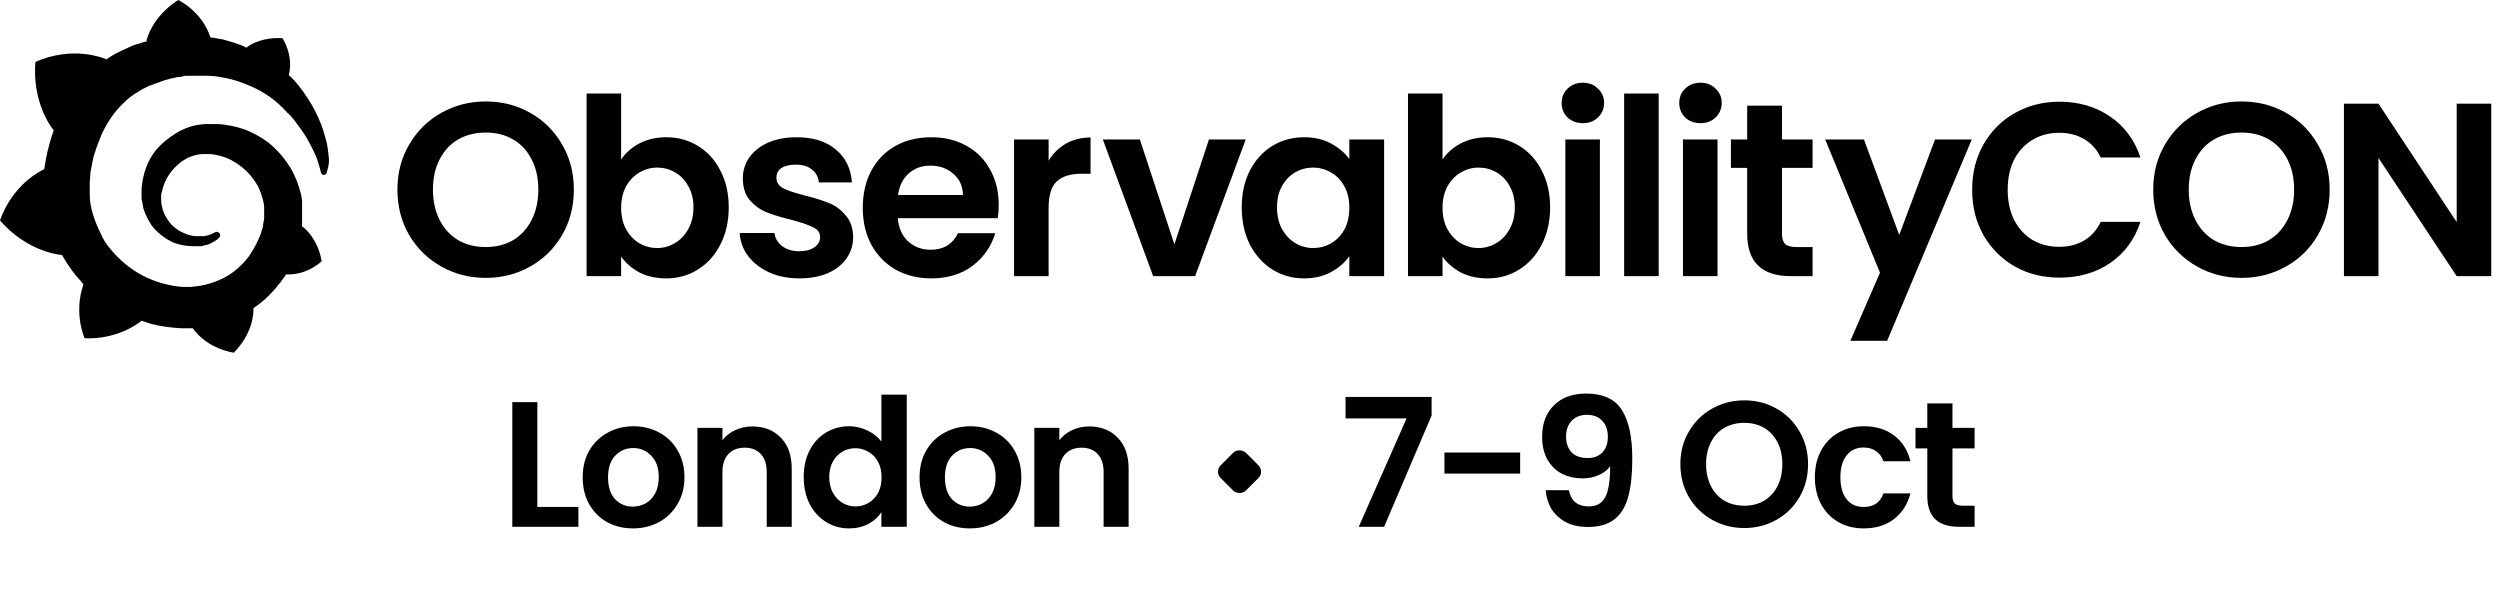
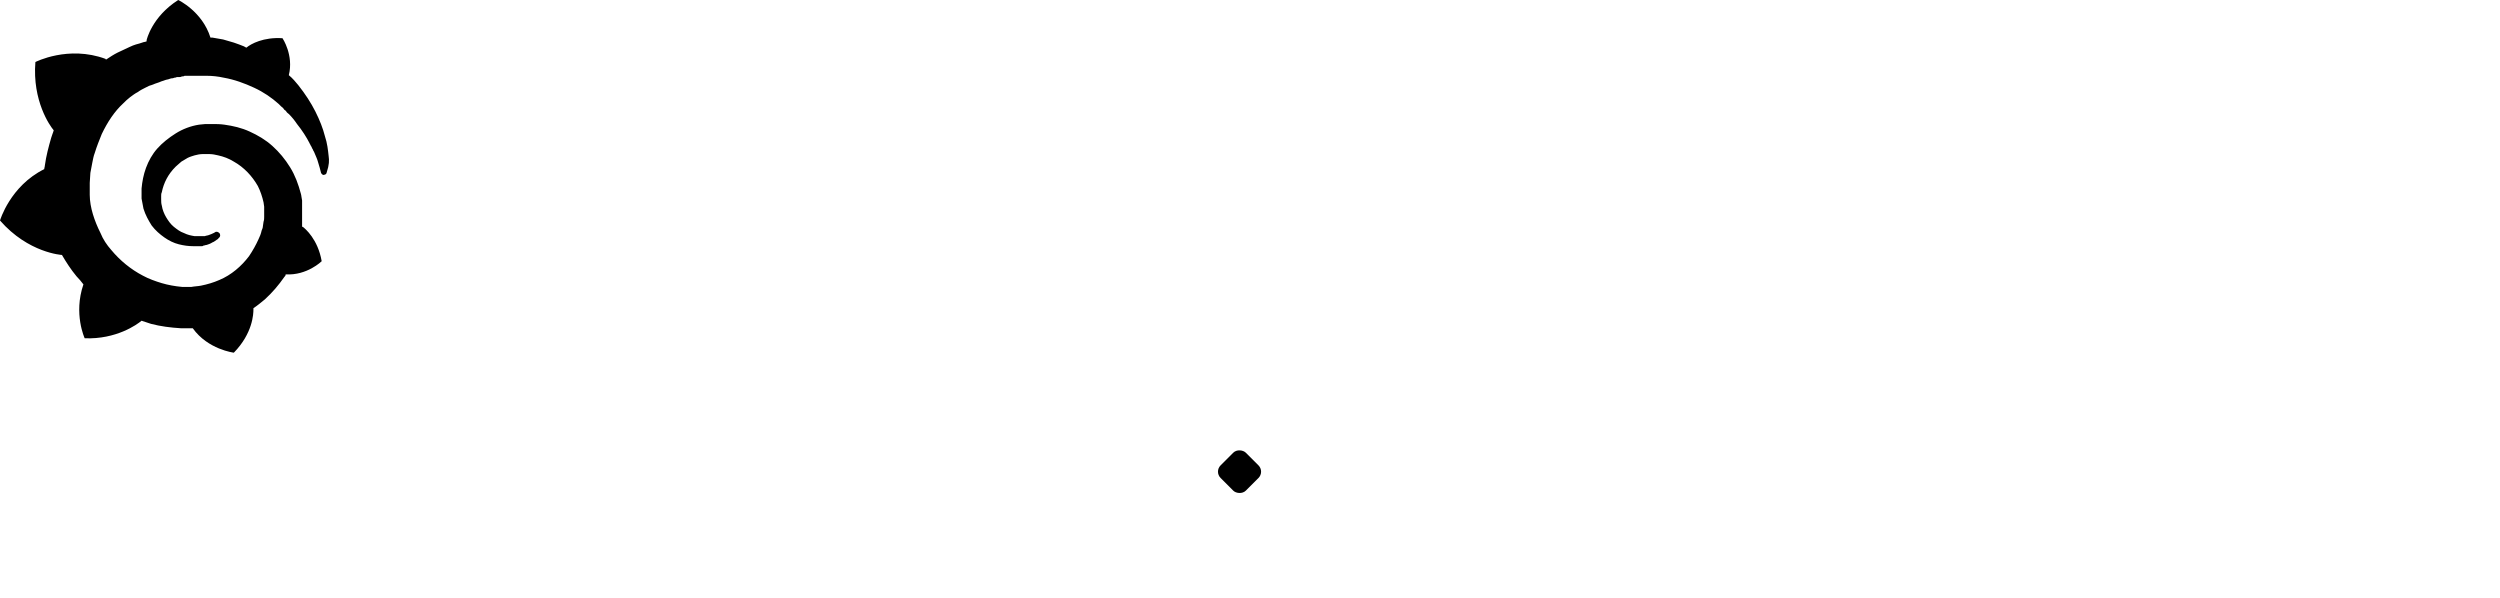
<svg xmlns="http://www.w3.org/2000/svg" width="280" height="67" viewBox="0 0 280 67" fill="none">
-   <path d="M212.714 26.314L216.722 15.619H220.839L211.36 38.171H207.243L210.559 30.543L204.423 15.619H208.762L212.714 26.314ZM69.568 17.857C70.065 17.121 70.747 16.522 71.613 16.061C72.497 15.601 73.502 15.371 74.626 15.371C75.934 15.371 77.114 15.693 78.164 16.338C79.232 16.983 80.07 17.904 80.678 19.102C81.305 20.281 81.618 21.654 81.618 23.22C81.618 24.786 81.305 26.177 80.678 27.393C80.07 28.59 79.232 29.52 78.164 30.184C77.114 30.847 75.934 31.179 74.626 31.179C73.483 31.179 72.479 30.958 71.613 30.516C70.766 30.055 70.084 29.465 69.568 28.747V30.93H65.699V10.479H69.568V17.857ZM89.253 15.371C91.076 15.371 92.532 15.832 93.619 16.753C94.706 17.656 95.304 18.88 95.415 20.428H91.712C91.656 19.82 91.398 19.341 90.938 18.991C90.496 18.623 89.897 18.439 89.141 18.439C88.441 18.439 87.898 18.567 87.511 18.825C87.143 19.083 86.959 19.443 86.959 19.903C86.959 20.419 87.216 20.816 87.732 21.092C88.248 21.35 89.049 21.616 90.136 21.893C91.242 22.169 92.154 22.455 92.873 22.75C93.591 23.045 94.208 23.506 94.724 24.132C95.258 24.74 95.535 25.55 95.553 26.564C95.553 27.448 95.305 28.24 94.807 28.94C94.328 29.64 93.628 30.193 92.707 30.599C91.804 30.985 90.745 31.179 89.529 31.179C88.276 31.179 87.152 30.958 86.157 30.516C85.162 30.055 84.37 29.438 83.78 28.664C83.209 27.89 82.896 27.033 82.841 26.094H86.737C86.811 26.683 87.097 27.172 87.594 27.559C88.11 27.945 88.746 28.139 89.501 28.139C90.238 28.139 90.809 27.991 91.215 27.696C91.638 27.401 91.85 27.024 91.85 26.564C91.85 26.066 91.592 25.698 91.076 25.458C90.578 25.2 89.777 24.924 88.671 24.629C87.529 24.353 86.59 24.067 85.853 23.773C85.135 23.478 84.508 23.026 83.973 22.418C83.457 21.81 83.2 20.99 83.2 19.958C83.2 19.111 83.44 18.337 83.919 17.637C84.416 16.937 85.116 16.384 86.018 15.979C86.939 15.573 88.018 15.371 89.253 15.371ZM104.312 15.371C105.768 15.371 107.066 15.684 108.209 16.311C109.369 16.937 110.263 17.831 110.889 18.991C111.534 20.134 111.857 21.451 111.857 22.943C111.857 23.496 111.819 23.993 111.746 24.436H100.553C100.645 25.541 101.033 26.407 101.714 27.033C102.396 27.66 103.234 27.973 104.229 27.973C105.666 27.973 106.689 27.355 107.297 26.121H111.469C111.027 27.595 110.18 28.811 108.927 29.77C107.675 30.709 106.136 31.179 104.312 31.179C102.838 31.179 101.512 30.857 100.333 30.212C99.172 29.549 98.26 28.617 97.596 27.42C96.951 26.222 96.629 24.84 96.629 23.274C96.629 21.69 96.951 20.299 97.596 19.102C98.241 17.904 99.144 16.983 100.304 16.338C101.465 15.693 102.801 15.371 104.312 15.371ZM146.066 15.371C147.208 15.371 148.204 15.601 149.051 16.061C149.917 16.522 150.608 17.103 151.124 17.803V15.619H155.02V30.93H151.124V28.691C150.626 29.41 149.936 30.009 149.051 30.488C148.185 30.949 147.181 31.179 146.039 31.179C144.749 31.179 143.569 30.847 142.501 30.184C141.451 29.52 140.612 28.59 139.986 27.393C139.378 26.177 139.074 24.786 139.074 23.22C139.074 21.672 139.378 20.299 139.986 19.102C140.612 17.904 141.451 16.983 142.501 16.338C143.569 15.693 144.758 15.371 146.066 15.371ZM161.563 17.857C162.061 17.121 162.742 16.522 163.608 16.061C164.492 15.601 165.497 15.371 166.621 15.371C167.929 15.371 169.108 15.693 170.158 16.338C171.226 16.983 172.064 17.904 172.672 19.102C173.299 20.281 173.613 21.654 173.613 23.22C173.613 24.786 173.299 26.177 172.672 27.393C172.064 28.59 171.226 29.52 170.158 30.184C169.108 30.847 167.929 31.179 166.621 31.179C165.478 31.179 164.474 30.958 163.608 30.516C162.761 30.055 162.079 29.465 161.563 28.747V30.93H157.694V10.479H161.563V17.857ZM54.406 11.363C56.23 11.363 57.888 11.787 59.38 12.635C60.891 13.482 62.079 14.661 62.945 16.172C63.829 17.664 64.272 19.35 64.272 21.23C64.272 23.127 63.829 24.832 62.945 26.343C62.079 27.835 60.891 29.005 59.38 29.852C57.87 30.7 56.211 31.123 54.406 31.123C52.6 31.123 50.942 30.7 49.431 29.852C47.921 29.005 46.723 27.835 45.839 26.343C44.954 24.832 44.511 23.127 44.511 21.23C44.511 19.35 44.954 17.664 45.839 16.172C46.723 14.661 47.921 13.482 49.431 12.635C50.942 11.787 52.6 11.363 54.406 11.363ZM251.054 11.363C252.878 11.363 254.537 11.787 256.029 12.635C257.54 13.482 258.728 14.661 259.594 16.172C260.479 17.664 260.921 19.35 260.921 21.23C260.921 23.127 260.479 24.832 259.594 26.343C258.728 27.835 257.54 29.005 256.029 29.852C254.518 30.7 252.86 31.123 251.054 31.123C249.249 31.123 247.59 30.7 246.08 29.852C244.569 29.005 243.371 27.835 242.487 26.343C241.603 24.832 241.161 23.127 241.161 21.23C241.161 19.35 241.603 17.664 242.487 16.172C243.371 14.661 244.569 13.482 246.08 12.635C247.59 11.787 249.249 11.363 251.054 11.363ZM230.664 11.391C232.819 11.391 234.707 11.944 236.329 13.049C237.95 14.154 239.083 15.684 239.728 17.637H235.279C234.837 16.716 234.21 16.025 233.4 15.565C232.608 15.104 231.686 14.873 230.636 14.873C229.512 14.873 228.508 15.14 227.624 15.675C226.758 16.191 226.076 16.928 225.579 17.886C225.1 18.844 224.86 19.967 224.86 21.257C224.86 22.528 225.1 23.652 225.579 24.629C226.076 25.587 226.758 26.333 227.624 26.867C228.508 27.383 229.512 27.642 230.636 27.642C231.686 27.642 232.608 27.411 233.4 26.95C234.211 26.471 234.837 25.771 235.279 24.85H239.728C239.083 26.821 237.95 28.359 236.329 29.465C234.726 30.552 232.838 31.096 230.664 31.096C228.821 31.096 227.154 30.681 225.662 29.852C224.188 29.005 223.018 27.835 222.152 26.343C221.304 24.85 220.88 23.154 220.88 21.257C220.881 19.359 221.305 17.664 222.152 16.172C223.018 14.661 224.188 13.491 225.662 12.662C227.154 11.815 228.821 11.391 230.664 11.391ZM122.142 19.461H121.12C119.904 19.461 118.982 19.746 118.356 20.317C117.748 20.889 117.444 21.884 117.444 23.303V30.93H113.575V15.619H117.444V17.996C117.941 17.186 118.586 16.549 119.379 16.089C120.189 15.628 121.111 15.399 122.142 15.398V19.461ZM131.533 27.365L135.402 15.619H139.52L133.854 30.93H129.156L123.518 15.619H127.664L131.533 27.365ZM179.188 30.93H175.319V15.619H179.188V30.93ZM185.774 30.93H181.905V10.479H185.774V30.93ZM192.36 30.93H188.491V15.619H192.36V30.93ZM199.583 15.619H203.009V18.798H199.583V26.204C199.583 26.72 199.703 27.097 199.942 27.337C200.2 27.558 200.623 27.669 201.213 27.669H203.009V30.93H200.578C197.317 30.93 195.686 29.346 195.686 26.177V18.798H193.862V15.619H195.686V11.833H199.583V15.619ZM275.151 24.878V11.612H279.02V30.93H275.151L266.39 17.692V30.93H262.521V11.612H266.39L275.151 24.878ZM73.603 18.77C72.903 18.77 72.239 18.954 71.613 19.322C71.005 19.672 70.508 20.189 70.121 20.87C69.752 21.552 69.568 22.353 69.568 23.274C69.568 24.195 69.752 24.997 70.121 25.679C70.507 26.36 71.005 26.885 71.613 27.254C72.239 27.604 72.903 27.779 73.603 27.779C74.322 27.779 74.985 27.595 75.593 27.227C76.22 26.858 76.717 26.333 77.086 25.651C77.472 24.97 77.666 24.159 77.666 23.22C77.666 22.299 77.472 21.506 77.086 20.843C76.717 20.161 76.22 19.645 75.593 19.295C74.985 18.945 74.322 18.77 73.603 18.77ZM147.061 18.77C146.343 18.77 145.679 18.945 145.071 19.295C144.463 19.645 143.966 20.161 143.579 20.843C143.21 21.506 143.026 22.299 143.026 23.22C143.026 24.141 143.21 24.951 143.579 25.651C143.966 26.333 144.463 26.858 145.071 27.227C145.697 27.595 146.361 27.779 147.061 27.779C147.78 27.779 148.452 27.604 149.079 27.254C149.705 26.886 150.203 26.37 150.571 25.707C150.939 25.025 151.124 24.214 151.124 23.274C151.124 22.335 150.939 21.533 150.571 20.87C150.202 20.189 149.705 19.672 149.079 19.322C148.452 18.954 147.78 18.77 147.061 18.77ZM165.598 18.77C164.898 18.77 164.234 18.954 163.608 19.322C163 19.672 162.503 20.189 162.116 20.87C161.747 21.552 161.563 22.353 161.563 23.274C161.563 24.195 161.747 24.997 162.116 25.679C162.503 26.36 163 26.885 163.608 27.254C164.234 27.604 164.898 27.779 165.598 27.779C166.317 27.779 166.98 27.595 167.588 27.227C168.214 26.858 168.711 26.333 169.08 25.651C169.467 24.97 169.661 24.159 169.661 23.22C169.661 22.299 169.467 21.506 169.08 20.843C168.711 20.161 168.214 19.645 167.588 19.295C166.98 18.945 166.317 18.77 165.598 18.77ZM54.406 14.846C53.245 14.846 52.213 15.103 51.31 15.619C50.426 16.135 49.734 16.881 49.237 17.857C48.739 18.816 48.491 19.94 48.491 21.23C48.491 22.519 48.739 23.652 49.237 24.629C49.734 25.605 50.426 26.361 51.31 26.895C52.213 27.411 53.245 27.669 54.406 27.669C55.566 27.669 56.589 27.411 57.473 26.895C58.358 26.361 59.048 25.605 59.545 24.629C60.043 23.652 60.292 22.519 60.292 21.23C60.292 19.94 60.043 18.816 59.545 17.857C59.048 16.881 58.358 16.135 57.473 15.619C56.589 15.103 55.566 14.846 54.406 14.846ZM251.054 14.846C249.894 14.846 248.862 15.103 247.96 15.619C247.075 16.135 246.384 16.881 245.886 17.857C245.389 18.816 245.14 19.94 245.14 21.23C245.14 22.519 245.389 23.652 245.886 24.629C246.384 25.605 247.075 26.361 247.96 26.895C248.862 27.411 249.894 27.669 251.054 27.669C252.215 27.669 253.238 27.411 254.123 26.895C255.007 26.361 255.697 25.605 256.195 24.629C256.692 23.652 256.941 22.519 256.941 21.23C256.941 19.94 256.692 18.816 256.195 17.857C255.698 16.881 255.007 16.135 254.123 15.619C253.238 15.103 252.215 14.846 251.054 14.846ZM104.202 18.549C103.244 18.549 102.432 18.844 101.769 19.434C101.124 20.005 100.728 20.806 100.581 21.838H107.849C107.831 20.843 107.471 20.05 106.771 19.461C106.071 18.853 105.215 18.549 104.202 18.549ZM177.281 9.263C177.962 9.263 178.524 9.484 178.966 9.926C179.427 10.35 179.658 10.884 179.658 11.529C179.658 12.174 179.427 12.718 178.966 13.16C178.524 13.584 177.962 13.795 177.281 13.795C176.599 13.795 176.028 13.584 175.567 13.16C175.125 12.718 174.904 12.174 174.904 11.529C174.904 10.884 175.125 10.35 175.567 9.926C176.028 9.484 176.599 9.263 177.281 9.263ZM190.454 9.263C191.135 9.263 191.697 9.484 192.139 9.926C192.6 10.35 192.831 10.884 192.831 11.529C192.831 12.174 192.6 12.718 192.139 13.16C191.697 13.584 191.135 13.795 190.454 13.795C189.772 13.795 189.2 13.584 188.74 13.16C188.298 12.718 188.077 12.174 188.077 11.529C188.077 10.884 188.298 10.35 188.74 9.926C189.2 9.484 189.772 9.263 190.454 9.263Z" fill="black" />
  <path d="M36.807 17.47C36.736 16.838 36.666 16.066 36.383 15.225C36.17 14.383 35.816 13.47 35.321 12.488C34.825 11.506 34.188 10.524 33.41 9.542C33.127 9.191 32.773 8.77 32.348 8.419C32.914 6.174 31.64 4.28 31.64 4.28C29.517 4.139 28.101 4.911 27.605 5.332C27.535 5.332 27.464 5.262 27.322 5.192C26.968 5.051 26.614 4.911 26.19 4.771C25.765 4.63 25.411 4.56 24.986 4.42C24.562 4.35 24.137 4.28 23.783 4.21C23.712 4.21 23.642 4.21 23.571 4.21C22.651 1.263 19.961 9.30653e-09 19.961 9.30653e-09C16.988 1.894 16.422 4.49 16.422 4.49C16.422 4.49 16.422 4.56 16.422 4.63C16.28 4.701 16.068 4.701 15.926 4.771C15.714 4.841 15.502 4.911 15.218 4.981C15.006 5.051 14.794 5.122 14.511 5.262C14.086 5.472 13.59 5.683 13.166 5.893C12.741 6.104 12.316 6.384 11.892 6.665C11.821 6.665 11.821 6.595 11.821 6.595C7.645 5.051 3.964 6.946 3.964 6.946C3.61 11.296 5.592 14.102 6.017 14.593C5.946 14.874 5.804 15.154 5.733 15.435C5.45 16.417 5.167 17.47 5.026 18.522C5.026 18.662 4.955 18.803 4.955 18.943C1.133 20.837 -1.15142e-08 24.696 -1.15142e-08 24.696C3.185 28.344 6.937 28.555 6.937 28.555C7.432 29.397 7.928 30.168 8.565 30.94C8.848 31.221 9.131 31.572 9.343 31.852C8.211 35.15 9.485 37.886 9.485 37.886C13.024 38.026 15.36 36.342 15.855 35.922C16.209 36.062 16.563 36.132 16.917 36.272C17.979 36.553 19.111 36.693 20.244 36.763C20.527 36.763 20.81 36.763 21.093 36.763L21.235 36.763L21.306 36.763L21.447 36.763L21.589 36.763C23.288 39.149 26.19 39.5 26.19 39.5C28.313 37.325 28.384 35.15 28.384 34.659C28.384 34.588 28.384 34.588 28.384 34.588L28.384 34.518C28.809 34.238 29.233 33.887 29.658 33.536C30.508 32.764 31.215 31.922 31.852 31.01C31.923 30.94 31.994 30.87 31.994 30.73C34.401 30.87 36.029 29.256 36.029 29.256C35.604 26.801 34.188 25.608 33.905 25.398C33.905 25.398 33.905 25.398 33.834 25.398C33.834 25.257 33.834 25.117 33.834 24.977C33.834 24.696 33.834 24.415 33.834 24.205L33.834 23.854L33.834 23.784L33.834 23.714C33.834 23.644 33.834 23.644 33.834 23.644L33.834 23.503L33.834 23.293C33.834 23.223 33.834 23.152 33.834 23.082C33.834 23.012 33.834 22.942 33.834 22.872L33.834 22.661L33.834 22.451C33.764 22.17 33.764 21.89 33.693 21.679C33.41 20.627 33.056 19.645 32.489 18.733C31.923 17.82 31.286 17.049 30.508 16.347C29.729 15.646 28.88 15.154 27.959 14.733C27.039 14.312 26.119 14.102 25.128 13.962C24.633 13.892 24.208 13.892 23.712 13.892L23.571 13.892L23.5 13.892L23.429 13.892L23.358 13.892L23.217 13.892C23.146 13.892 23.075 13.892 23.005 13.892C22.792 13.892 22.509 13.962 22.297 13.962C21.377 14.102 20.456 14.453 19.678 14.944C18.899 15.435 18.191 15.996 17.625 16.628C17.059 17.259 16.634 18.031 16.351 18.803C16.068 19.574 15.926 20.346 15.855 21.118C15.855 21.328 15.855 21.469 15.855 21.679C15.855 21.749 15.855 21.749 15.855 21.82L15.855 21.96C15.855 22.03 15.855 22.17 15.855 22.24C15.926 22.591 15.997 23.012 16.068 23.363C16.28 24.065 16.634 24.696 16.988 25.257C17.413 25.819 17.908 26.239 18.404 26.59C18.899 26.941 19.465 27.222 20.032 27.362C20.598 27.502 21.093 27.573 21.66 27.573C21.73 27.573 21.801 27.573 21.872 27.573L21.943 27.573L22.014 27.573C22.084 27.573 22.155 27.573 22.155 27.573C22.155 27.573 22.155 27.573 22.226 27.573L22.297 27.573L22.367 27.573C22.438 27.573 22.509 27.573 22.58 27.573C22.651 27.573 22.721 27.573 22.792 27.502C22.934 27.502 23.005 27.432 23.146 27.432C23.358 27.362 23.571 27.292 23.783 27.152C23.995 27.081 24.137 26.941 24.349 26.801C24.42 26.801 24.42 26.731 24.491 26.66C24.703 26.52 24.703 26.239 24.562 26.099C24.42 25.959 24.208 25.889 24.066 26.029C23.995 26.029 23.995 26.099 23.925 26.099C23.783 26.169 23.642 26.239 23.429 26.31C23.288 26.38 23.075 26.38 22.934 26.45C22.863 26.45 22.721 26.45 22.651 26.45C22.58 26.45 22.58 26.45 22.509 26.45C22.438 26.45 22.438 26.45 22.367 26.45C22.297 26.45 22.297 26.45 22.226 26.45C22.155 26.45 22.084 26.45 22.084 26.45L22.014 26.45L21.943 26.45C21.872 26.45 21.872 26.45 21.801 26.45C21.377 26.38 21.023 26.31 20.598 26.099C20.173 25.959 19.819 25.678 19.465 25.398C19.111 25.117 18.828 24.696 18.616 24.345C18.404 23.994 18.191 23.503 18.12 23.012C18.05 22.802 18.05 22.521 18.05 22.311C18.05 22.24 18.05 22.17 18.05 22.1L18.05 22.03L18.05 21.96C18.05 21.82 18.05 21.679 18.12 21.539C18.333 20.486 18.828 19.504 19.678 18.662C19.89 18.452 20.102 18.311 20.315 18.101C20.527 17.961 20.81 17.82 21.023 17.68C21.306 17.54 21.589 17.47 21.801 17.399C22.084 17.329 22.367 17.259 22.651 17.259C22.792 17.259 22.934 17.259 23.075 17.259C23.146 17.259 23.146 17.259 23.146 17.259L23.288 17.259L23.358 17.259L23.5 17.259C23.783 17.259 24.137 17.329 24.42 17.399C25.057 17.54 25.623 17.75 26.19 18.101C27.322 18.733 28.242 19.715 28.88 20.837C29.163 21.398 29.375 22.03 29.517 22.661C29.517 22.802 29.587 23.012 29.587 23.152L29.587 23.293L29.587 23.433C29.587 23.503 29.587 23.503 29.587 23.573C29.587 23.644 29.587 23.644 29.587 23.714L29.587 23.854L29.587 23.994C29.587 24.065 29.587 24.205 29.587 24.275C29.587 24.485 29.587 24.626 29.517 24.836C29.517 24.977 29.446 25.187 29.446 25.327C29.446 25.468 29.375 25.678 29.304 25.819C29.233 26.169 29.092 26.52 28.95 26.801C28.667 27.432 28.313 28.064 27.889 28.695C27.039 29.818 25.907 30.8 24.562 31.361C23.925 31.642 23.217 31.852 22.509 31.993C22.155 32.063 21.801 32.063 21.447 32.133L21.377 32.133L21.306 32.133L21.164 32.133L21.023 32.133L20.952 32.133C21.023 32.133 20.952 32.133 20.952 32.133C20.739 32.133 20.598 32.133 20.386 32.133C19.607 32.063 18.828 31.922 18.12 31.712C17.413 31.501 16.634 31.221 15.997 30.87C14.652 30.168 13.449 29.186 12.458 27.994C11.962 27.432 11.538 26.801 11.255 26.099C10.901 25.398 10.617 24.696 10.405 23.994C10.193 23.293 10.051 22.521 10.051 21.82L10.051 21.679L10.051 21.609L10.051 21.469L10.051 21.048L10.051 20.978L10.051 20.837L10.051 20.767C10.051 20.697 10.051 20.557 10.051 20.486C10.051 20.136 10.122 19.715 10.122 19.364C10.193 19.013 10.264 18.592 10.334 18.241C10.405 17.891 10.476 17.47 10.617 17.119C10.83 16.417 11.113 15.716 11.396 15.014C12.033 13.681 12.812 12.488 13.803 11.576C14.015 11.366 14.298 11.085 14.581 10.875C14.864 10.664 15.148 10.454 15.431 10.313C15.714 10.103 15.997 9.963 16.28 9.822C16.422 9.752 16.563 9.682 16.705 9.612C16.776 9.612 16.846 9.542 16.917 9.542C16.988 9.542 17.059 9.471 17.13 9.471C17.413 9.331 17.767 9.261 18.05 9.121C18.12 9.121 18.191 9.051 18.262 9.051C18.333 9.051 18.404 8.98 18.474 8.98C18.616 8.91 18.828 8.91 18.97 8.84C19.041 8.84 19.111 8.77 19.253 8.77C19.324 8.77 19.395 8.77 19.536 8.7C19.607 8.7 19.678 8.7 19.819 8.63L19.961 8.63L20.102 8.63C20.173 8.63 20.244 8.63 20.386 8.559C20.456 8.559 20.598 8.559 20.669 8.489C20.739 8.489 20.881 8.489 20.952 8.489C21.023 8.489 21.093 8.489 21.164 8.489L21.306 8.489L21.377 8.489L21.447 8.489C21.518 8.489 21.66 8.489 21.73 8.489L21.872 8.489C21.872 8.489 21.943 8.489 21.872 8.489L21.943 8.489C22.014 8.489 22.084 8.489 22.155 8.489C22.509 8.489 22.792 8.489 23.146 8.489C23.783 8.489 24.42 8.559 25.057 8.7C26.261 8.91 27.393 9.331 28.455 9.822C29.517 10.313 30.437 10.945 31.215 11.646C31.286 11.717 31.286 11.717 31.357 11.787C31.428 11.857 31.428 11.857 31.498 11.927C31.569 11.997 31.711 12.067 31.782 12.208C31.852 12.348 31.994 12.348 32.065 12.488C32.136 12.629 32.277 12.699 32.348 12.769C32.702 13.12 32.985 13.47 33.268 13.892C33.834 14.593 34.33 15.365 34.684 16.066C34.684 16.137 34.755 16.137 34.755 16.207C34.755 16.277 34.825 16.277 34.825 16.347C34.896 16.417 34.896 16.487 34.967 16.628C35.038 16.698 35.038 16.768 35.108 16.908C35.179 16.979 35.179 17.049 35.25 17.189C35.392 17.54 35.533 17.82 35.604 18.101C35.746 18.592 35.887 19.013 35.958 19.364C36.029 19.504 36.17 19.645 36.312 19.574C36.453 19.574 36.595 19.434 36.595 19.294C36.878 18.452 36.878 17.961 36.807 17.47Z" fill="black" />
  <rect x="136" y="52.828" width="4" height="4" rx="1" transform="rotate(-45 136 52.828)" fill="black" />
-   <path d="M160.34 46.54L155.02 59H152.18L157.54 46.86H150.7V44.46H160.34V46.54ZM170.257 50.68V53.04H161.777V50.68H170.257ZM175.717 54.9C175.824 55.487 176.064 55.94 176.437 56.26C176.824 56.567 177.337 56.72 177.977 56.72C178.804 56.72 179.404 56.38 179.777 55.7C180.151 55.007 180.337 53.847 180.337 52.22C180.031 52.647 179.597 52.98 179.037 53.22C178.491 53.46 177.897 53.58 177.257 53.58C176.404 53.58 175.631 53.407 174.937 53.06C174.257 52.7 173.717 52.173 173.317 51.48C172.917 50.773 172.717 49.92 172.717 48.92C172.717 47.44 173.157 46.267 174.037 45.4C174.917 44.52 176.117 44.08 177.637 44.08C179.531 44.08 180.864 44.687 181.637 45.9C182.424 47.113 182.817 48.94 182.817 51.38C182.817 53.113 182.664 54.533 182.357 55.64C182.064 56.747 181.551 57.587 180.817 58.16C180.097 58.733 179.111 59.02 177.857 59.02C176.871 59.02 176.031 58.833 175.337 58.46C174.644 58.073 174.111 57.573 173.737 56.96C173.377 56.333 173.171 55.647 173.117 54.9H175.717ZM177.837 51.3C178.531 51.3 179.077 51.087 179.477 50.66C179.877 50.233 180.077 49.66 180.077 48.94C180.077 48.153 179.864 47.547 179.437 47.12C179.024 46.68 178.457 46.46 177.737 46.46C177.017 46.46 176.444 46.687 176.017 47.14C175.604 47.58 175.397 48.167 175.397 48.9C175.397 49.607 175.597 50.187 175.997 50.64C176.411 51.08 177.024 51.3 177.837 51.3ZM195.362 59.14C194.056 59.14 192.856 58.833 191.762 58.22C190.669 57.607 189.802 56.76 189.162 55.68C188.522 54.587 188.202 53.353 188.202 51.98C188.202 50.62 188.522 49.4 189.162 48.32C189.802 47.227 190.669 46.373 191.762 45.76C192.856 45.147 194.056 44.84 195.362 44.84C196.682 44.84 197.882 45.147 198.962 45.76C200.056 46.373 200.916 47.227 201.542 48.32C202.182 49.4 202.502 50.62 202.502 51.98C202.502 53.353 202.182 54.587 201.542 55.68C200.916 56.76 200.056 57.607 198.962 58.22C197.869 58.833 196.669 59.14 195.362 59.14ZM195.362 56.64C196.202 56.64 196.942 56.453 197.582 56.08C198.222 55.693 198.722 55.147 199.082 54.44C199.442 53.733 199.622 52.913 199.622 51.98C199.622 51.047 199.442 50.233 199.082 49.54C198.722 48.833 198.222 48.293 197.582 47.92C196.942 47.547 196.202 47.36 195.362 47.36C194.522 47.36 193.776 47.547 193.122 47.92C192.482 48.293 191.982 48.833 191.622 49.54C191.262 50.233 191.082 51.047 191.082 51.98C191.082 52.913 191.262 53.733 191.622 54.44C191.982 55.147 192.482 55.693 193.122 56.08C193.776 56.453 194.522 56.64 195.362 56.64ZM203.265 53.46C203.265 52.313 203.499 51.313 203.965 50.46C204.432 49.593 205.079 48.927 205.905 48.46C206.732 47.98 207.679 47.74 208.745 47.74C210.119 47.74 211.252 48.087 212.145 48.78C213.052 49.46 213.659 50.42 213.965 51.66H210.945C210.785 51.18 210.512 50.807 210.125 50.54C209.752 50.26 209.285 50.12 208.725 50.12C207.925 50.12 207.292 50.413 206.825 51C206.359 51.573 206.125 52.393 206.125 53.46C206.125 54.513 206.359 55.333 206.825 55.92C207.292 56.493 207.925 56.78 208.725 56.78C209.859 56.78 210.599 56.273 210.945 55.26H213.965C213.659 56.46 213.052 57.413 212.145 58.12C211.239 58.827 210.105 59.18 208.745 59.18C207.679 59.18 206.732 58.947 205.905 58.48C205.079 58 204.432 57.333 203.965 56.48C203.499 55.613 203.265 54.607 203.265 53.46ZM218.677 50.22V55.58C218.677 55.953 218.763 56.227 218.937 56.4C219.123 56.56 219.43 56.64 219.857 56.64H221.157V59H219.397C217.037 59 215.857 57.853 215.857 55.56V50.22H214.537V47.92H215.857V45.18H218.677V47.92H221.157V50.22H218.677Z" fill="black" />
-   <path d="M60.18 56.78H64.78V59H57.38V45.04H60.18V56.78ZM70.88 59.18C69.813 59.18 68.853 58.947 68 58.48C67.146 58 66.473 57.327 65.98 56.46C65.5 55.593 65.26 54.593 65.26 53.46C65.26 52.327 65.506 51.327 66 50.46C66.506 49.593 67.193 48.927 68.06 48.46C68.926 47.98 69.893 47.74 70.96 47.74C72.026 47.74 72.993 47.98 73.86 48.46C74.726 48.927 75.406 49.593 75.9 50.46C76.406 51.327 76.66 52.327 76.66 53.46C76.66 54.593 76.4 55.593 75.88 56.46C75.373 57.327 74.68 58 73.8 58.48C72.933 58.947 71.96 59.18 70.88 59.18ZM70.88 56.74C71.386 56.74 71.86 56.62 72.3 56.38C72.753 56.127 73.113 55.753 73.38 55.26C73.646 54.767 73.78 54.167 73.78 53.46C73.78 52.407 73.5 51.6 72.94 51.04C72.393 50.467 71.72 50.18 70.92 50.18C70.12 50.18 69.446 50.467 68.9 51.04C68.366 51.6 68.1 52.407 68.1 53.46C68.1 54.513 68.36 55.327 68.88 55.9C69.413 56.46 70.08 56.74 70.88 56.74ZM84.254 47.76C85.574 47.76 86.64 48.18 87.454 49.02C88.267 49.847 88.674 51.007 88.674 52.5V59H85.874V52.88C85.874 52 85.654 51.327 85.214 50.86C84.774 50.38 84.174 50.14 83.414 50.14C82.64 50.14 82.027 50.38 81.574 50.86C81.134 51.327 80.914 52 80.914 52.88V59H78.114V47.92H80.914V49.3C81.287 48.82 81.76 48.447 82.334 48.18C82.92 47.9 83.56 47.76 84.254 47.76ZM90.016 53.42C90.016 52.3 90.236 51.307 90.676 50.44C91.13 49.573 91.743 48.907 92.516 48.44C93.29 47.973 94.15 47.74 95.096 47.74C95.816 47.74 96.503 47.9 97.156 48.22C97.81 48.527 98.33 48.94 98.716 49.46V44.2H101.556V59H98.716V57.36C98.37 57.907 97.883 58.347 97.256 58.68C96.63 59.013 95.903 59.18 95.076 59.18C94.143 59.18 93.29 58.94 92.516 58.46C91.743 57.98 91.13 57.307 90.676 56.44C90.236 55.56 90.016 54.553 90.016 53.42ZM98.736 53.46C98.736 52.78 98.603 52.2 98.336 51.72C98.07 51.227 97.71 50.853 97.256 50.6C96.803 50.333 96.316 50.2 95.796 50.2C95.276 50.2 94.796 50.327 94.356 50.58C93.916 50.833 93.556 51.207 93.276 51.7C93.01 52.18 92.876 52.753 92.876 53.42C92.876 54.087 93.01 54.673 93.276 55.18C93.556 55.673 93.916 56.053 94.356 56.32C94.81 56.587 95.29 56.72 95.796 56.72C96.316 56.72 96.803 56.593 97.256 56.34C97.71 56.073 98.07 55.7 98.336 55.22C98.603 54.727 98.736 54.14 98.736 53.46ZM108.611 59.18C107.544 59.18 106.584 58.947 105.731 58.48C104.878 58 104.204 57.327 103.711 56.46C103.231 55.593 102.991 54.593 102.991 53.46C102.991 52.327 103.238 51.327 103.731 50.46C104.238 49.593 104.924 48.927 105.791 48.46C106.658 47.98 107.624 47.74 108.691 47.74C109.758 47.74 110.724 47.98 111.591 48.46C112.458 48.927 113.138 49.593 113.631 50.46C114.138 51.327 114.391 52.327 114.391 53.46C114.391 54.593 114.131 55.593 113.611 56.46C113.104 57.327 112.411 58 111.531 58.48C110.664 58.947 109.691 59.18 108.611 59.18ZM108.611 56.74C109.118 56.74 109.591 56.62 110.031 56.38C110.484 56.127 110.844 55.753 111.111 55.26C111.378 54.767 111.511 54.167 111.511 53.46C111.511 52.407 111.231 51.6 110.671 51.04C110.124 50.467 109.451 50.18 108.651 50.18C107.851 50.18 107.178 50.467 106.631 51.04C106.098 51.6 105.831 52.407 105.831 53.46C105.831 54.513 106.091 55.327 106.611 55.9C107.144 56.46 107.811 56.74 108.611 56.74ZM121.985 47.76C123.305 47.76 124.372 48.18 125.185 49.02C125.998 49.847 126.405 51.007 126.405 52.5V59H123.605V52.88C123.605 52 123.385 51.327 122.945 50.86C122.505 50.38 121.905 50.14 121.145 50.14C120.372 50.14 119.758 50.38 119.305 50.86C118.865 51.327 118.645 52 118.645 52.88V59H115.845V47.92H118.645V49.3C119.018 48.82 119.492 48.447 120.065 48.18C120.652 47.9 121.292 47.76 121.985 47.76Z" fill="black" />
</svg>